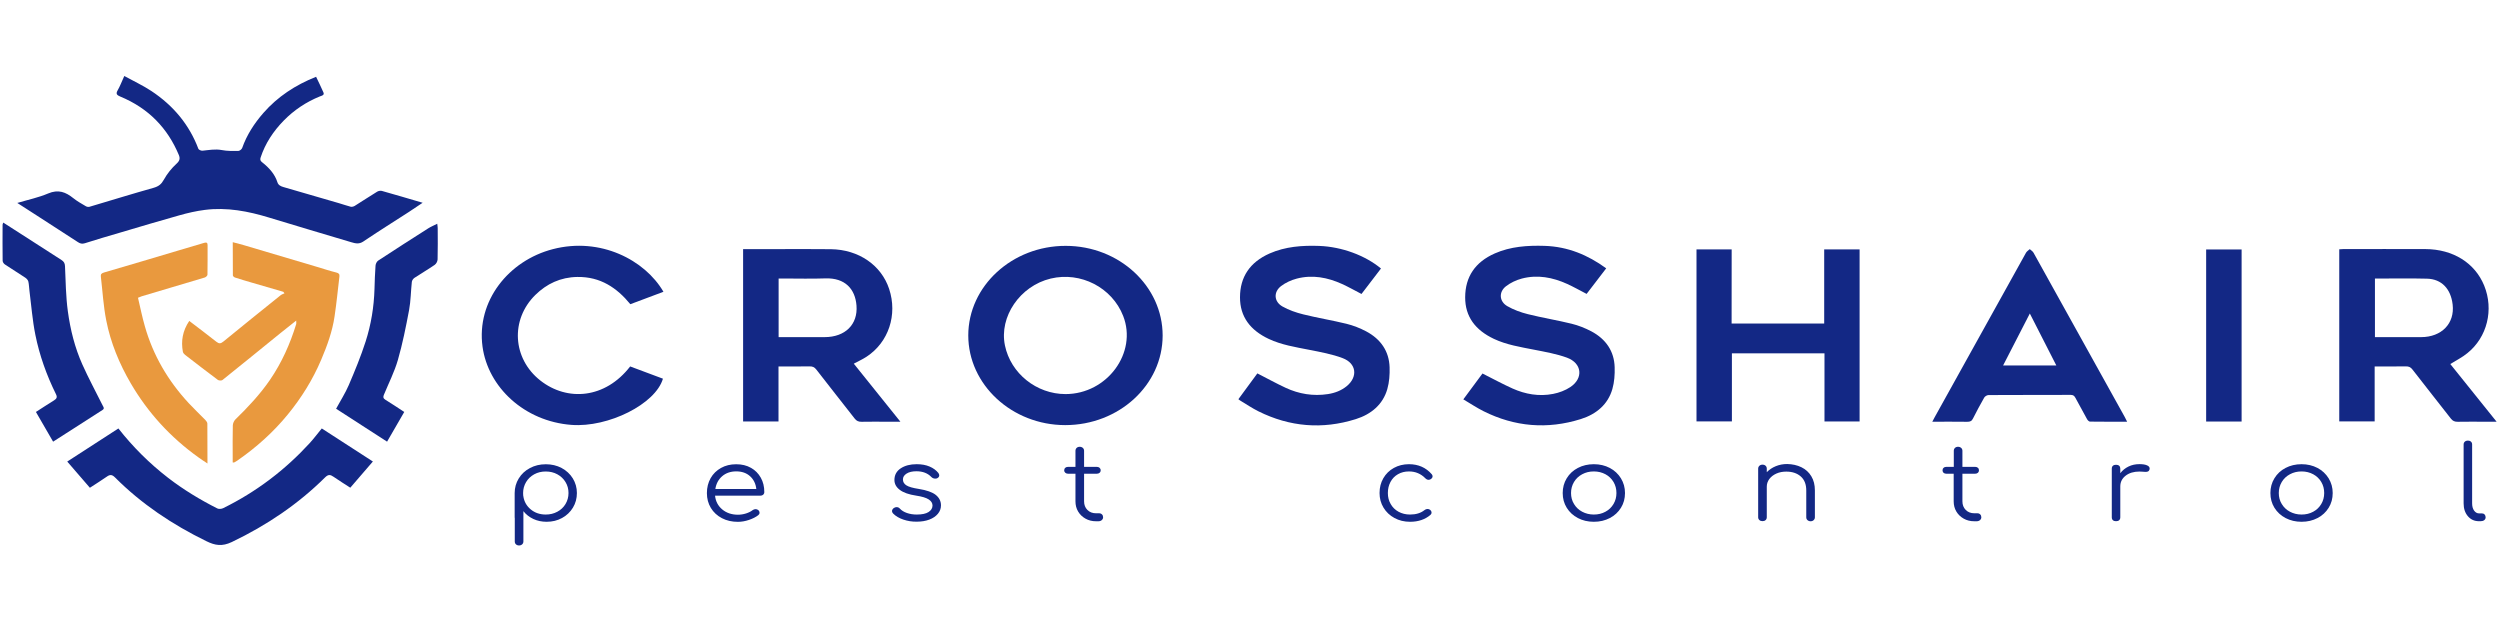
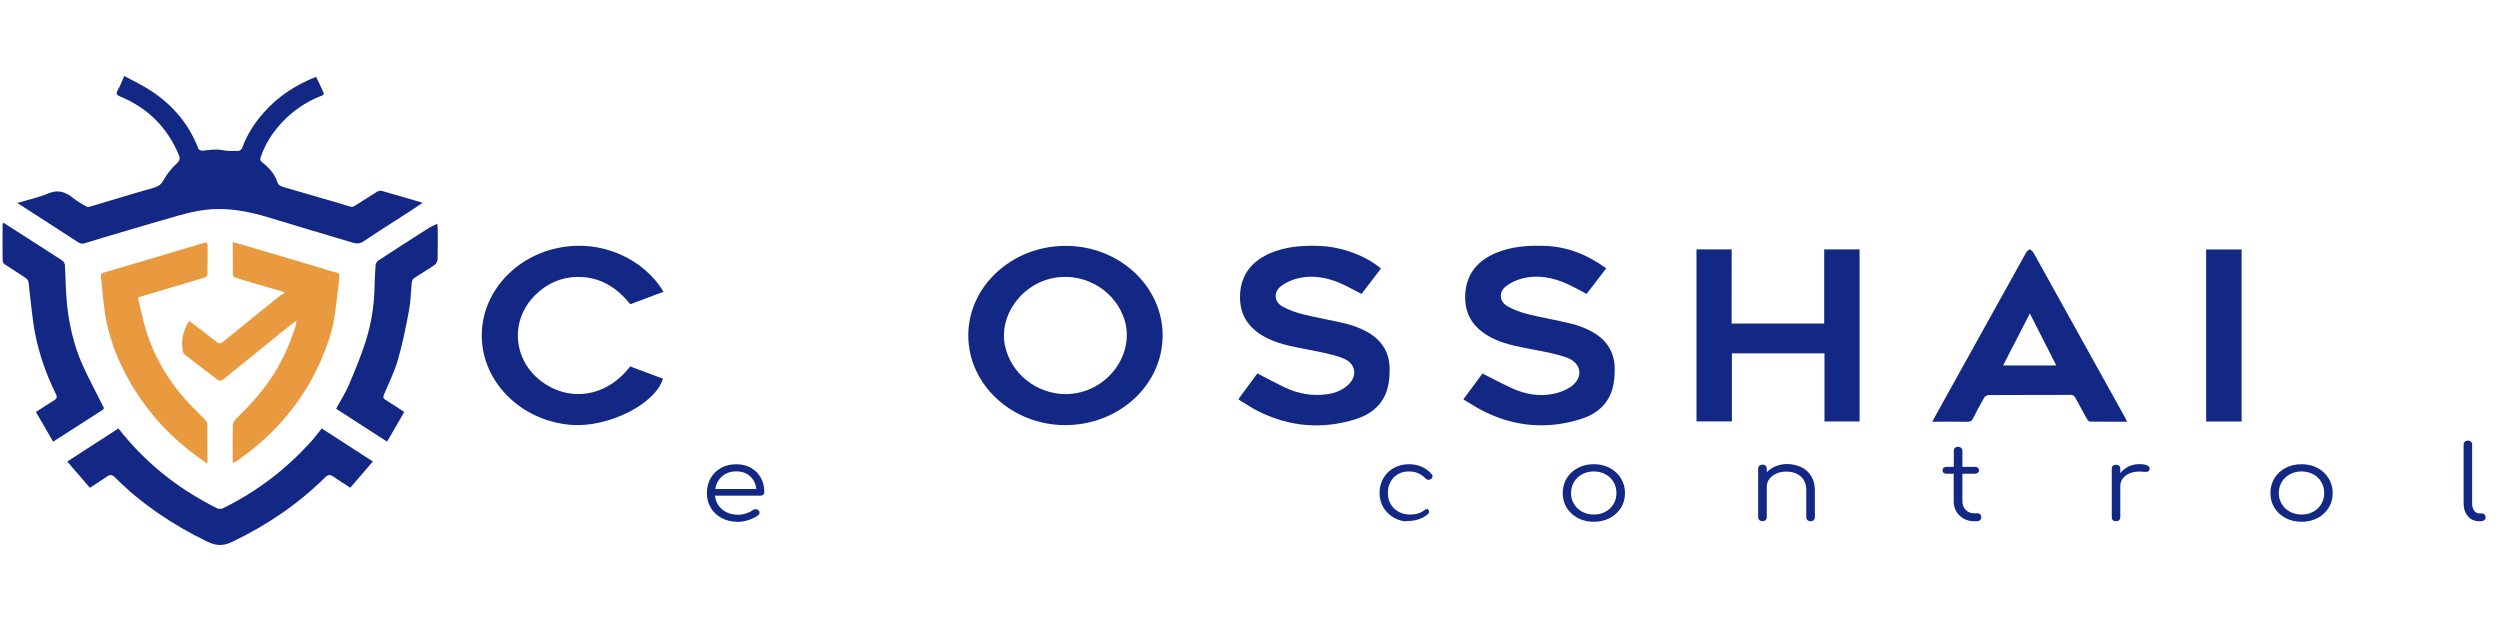
<svg xmlns="http://www.w3.org/2000/svg" version="1.1" id="Layer_1" x="0px" y="0px" width="435px" height="112px" viewBox="0 0 435 112" style="enable-background:new 0 0 435 112;" xml:space="preserve">
  <style type="text/css">
	.st0{fill:#132885;}
	.st1{fill:#E9993E;}
</style>
  <g>
-     <path class="st0" d="M426.35,63.34c2.62,3.27,5.28,6.58,8.06,10.04c-0.82,0-1.46,0-2.1,0c-1.55,0-3.11-0.02-4.66,0.01   c-0.53,0.01-0.87-0.14-1.18-0.53c-2.23-2.86-4.48-5.69-6.7-8.56c-0.31-0.41-0.63-0.56-1.16-0.55c-1.78,0.03-3.57,0.01-5.42,0.01   c0,3.22,0,6.36,0,9.56c-2.08,0-4.09,0-6.16,0c0-9.96,0-19.92,0-29.94c0.23-0.01,0.46-0.04,0.69-0.04c4.76,0,9.53-0.02,14.29,0   c4.81,0.02,8.63,2.41,10.24,6.36c1.7,4.18,0.53,8.98-2.93,11.75C428.44,62.18,427.38,62.7,426.35,63.34z M413.24,48.47   c0,3.43,0,6.79,0,10.19c2.71,0,5.37,0,8.03,0c3.58,0,5.88-2.39,5.49-5.68c-0.32-2.73-1.92-4.42-4.45-4.49   C419.31,48.41,416.31,48.47,413.24,48.47z" />
-     <path class="st0" d="M129.3,43.35c1.72,0,3.38,0,5.03,0c3.42,0,6.84-0.04,10.26,0.01c4.83,0.07,8.75,2.78,10.12,6.91   c1.49,4.5-0.09,9.29-3.93,11.8c-0.68,0.45-1.44,0.79-2.22,1.21c2.65,3.31,5.32,6.63,8.11,10.1c-0.93,0-1.67,0-2.42,0   c-1.45,0-2.9-0.02-4.34,0.01c-0.53,0.01-0.87-0.15-1.18-0.54c-2.23-2.86-4.48-5.69-6.7-8.56c-0.32-0.41-0.64-0.55-1.16-0.54   c-1.78,0.03-3.57,0.01-5.41,0.01c0,3.22,0,6.37,0,9.57c-2.08,0-4.09,0-6.16,0C129.3,63.37,129.3,53.41,129.3,43.35z M135.48,58.66   c0.24,0,0.45,0,0.65,0c2.45,0,4.9,0,7.35,0c3.58,0,5.81-2.2,5.55-5.49c-0.22-2.88-1.99-4.85-5.43-4.73   c-2.42,0.09-4.84,0.02-7.27,0.02c-0.28,0-0.56,0-0.85,0C135.48,51.9,135.48,55.24,135.48,58.66z" />
    <path class="st0" d="M202.3,58.39c-0.01,8.61-7.6,15.58-16.96,15.58c-9.27-0.01-16.86-7.04-16.86-15.61   c0.01-8.59,7.64-15.6,16.97-15.58C194.75,42.79,202.31,49.8,202.3,58.39z M185.41,68.57c7.24-0.01,12.53-7.2,10.02-13.6   c-1.94-4.95-7.39-7.75-12.61-6.5c-5.34,1.28-9,6.64-7.96,11.64C175.87,64.98,180.35,68.57,185.41,68.57z" />
    <path class="st0" d="M301.3,56.29c5.43,0,10.74,0,16.11,0c0-4.3,0-8.56,0-12.89c2.08,0,4.09,0,6.16,0c0,9.95,0,19.92,0,29.93   c-2.01,0-4.02,0-6.11,0c0-3.94,0-7.87,0-11.85c-5.4,0-10.72,0-16.11,0c0,3.94,0,7.86,0,11.84c-2.08,0-4.09,0-6.16,0   c0-9.96,0-19.93,0-29.93c2.02,0,4.04,0,6.12,0C301.3,47.69,301.3,51.95,301.3,56.29z" />
    <path class="st0" d="M215.48,69.46c1.11-1.51,2.22-3.01,3.3-4.49c1.67,0.85,3.27,1.74,4.93,2.51c2.31,1.07,4.77,1.49,7.36,1.09   c1.22-0.19,2.33-0.62,3.26-1.38c1.97-1.62,1.71-3.97-0.72-4.88c-1.85-0.7-3.87-1.06-5.84-1.45c-2.39-0.47-4.8-0.85-7.01-1.89   c-3.21-1.51-5.01-3.86-5-7.25c0.01-3.52,1.71-6.1,5.16-7.62c2.73-1.2,5.66-1.42,8.64-1.31c3.91,0.15,7.97,1.64,10.73,3.93   c-1.13,1.47-2.26,2.95-3.39,4.43c-1.16-0.6-2.25-1.22-3.39-1.74c-2.5-1.13-5.14-1.65-7.88-0.93c-0.96,0.25-1.93,0.7-2.7,1.28   c-1.37,1.03-1.28,2.72,0.22,3.57c1.1,0.62,2.36,1.06,3.62,1.37c2.49,0.62,5.03,1.03,7.52,1.64c1.18,0.29,2.35,0.75,3.41,1.31   c2.59,1.37,4,3.5,4.09,6.25c0.04,1.27-0.05,2.59-0.4,3.81c-0.76,2.64-2.75,4.36-5.49,5.22c-5.83,1.83-11.5,1.34-16.93-1.36   c-1.08-0.54-2.09-1.22-3.12-1.84C215.73,69.67,215.64,69.58,215.48,69.46z" />
    <path class="st0" d="M257.95,64.99c1.81,0.91,3.49,1.83,5.23,2.61c2.23,1,4.61,1.42,7.06,0.94c1.05-0.2,2.13-0.61,3-1.19   c2.31-1.54,2.04-4.15-0.6-5.12c-1.81-0.66-3.78-1-5.7-1.38c-2.39-0.47-4.81-0.85-7.01-1.89c-3.21-1.52-5.01-3.86-4.99-7.25   c0.02-3.52,1.71-6.1,5.17-7.62c2.73-1.2,5.66-1.4,8.64-1.31c4.05,0.13,7.53,1.58,10.73,3.91c-1.14,1.49-2.28,2.97-3.41,4.45   c-1.16-0.6-2.25-1.22-3.39-1.74c-2.5-1.13-5.14-1.65-7.88-0.93c-0.98,0.26-1.97,0.73-2.75,1.33c-1.29,0.99-1.2,2.65,0.22,3.47   c1.09,0.63,2.35,1.09,3.6,1.4c2.51,0.63,5.08,1.04,7.59,1.66c1.18,0.29,2.34,0.75,3.41,1.31c2.59,1.37,4,3.5,4.08,6.25   c0.04,1.27-0.05,2.59-0.4,3.81c-0.76,2.64-2.75,4.36-5.49,5.22c-5.83,1.83-11.51,1.34-16.92-1.37c-1.2-0.6-2.3-1.34-3.52-2.06   C255.77,67.94,256.88,66.44,257.95,64.99z" />
    <path class="st0" d="M109.65,63.76c1.92,0.72,3.81,1.42,5.7,2.13c-1.27,4.4-9.5,8.53-15.92,8.04c-8.19-0.62-14.51-6.56-15.47-13.61   c-1.08-7.94,4.52-14.97,12.24-16.97c8.28-2.15,16.03,1.9,19.24,7.42c-1.92,0.72-3.83,1.43-5.76,2.16c-2.34-2.85-5.2-4.8-9.22-4.74   c-2.92,0.04-5.34,1.19-7.31,3.13c-4.38,4.31-3.98,11.08,0.87,14.89C98.72,69.9,105.31,69.38,109.65,63.76z" />
    <path class="st0" d="M370.12,73.38c-2.22,0-4.34,0.01-6.46-0.02c-0.18,0-0.42-0.25-0.52-0.44c-0.69-1.23-1.36-2.46-2.02-3.7   c-0.18-0.33-0.36-0.51-0.82-0.51c-4.76,0.02-9.53,0-14.29,0.03c-0.26,0-0.63,0.22-0.75,0.43c-0.69,1.2-1.34,2.42-1.96,3.65   c-0.22,0.45-0.5,0.58-1.02,0.57c-1.99-0.03-3.98-0.01-6.06-0.01c0.17-0.33,0.29-0.56,0.42-0.8c5.29-9.54,10.58-19.08,15.89-28.61   c0.14-0.24,0.43-0.42,0.65-0.62c0.22,0.2,0.51,0.37,0.65,0.62c5.31,9.53,10.6,19.07,15.89,28.61   C369.85,72.81,369.96,73.05,370.12,73.38z M353.19,54.55c-1.6,3.1-3.11,6.04-4.65,9.04c3.13,0,6.14,0,9.26,0   C356.27,60.59,354.77,57.66,353.19,54.55z" />
    <path class="st0" d="M390.04,73.35c-2.08,0-4.1,0-6.17,0c0-9.98,0-19.93,0-29.94c2.03,0,4.07,0,6.17,0   C390.04,53.36,390.04,63.32,390.04,73.35z" />
    <path class="st1" d="M32.93,55.84c1.63,1.25,3.19,2.41,4.71,3.62c0.48,0.38,0.76,0.35,1.24-0.04c3.29-2.7,6.62-5.37,9.94-8.04   c0.19-0.15,0.45-0.23,0.68-0.34c-0.07-0.09-0.14-0.18-0.21-0.27c-1.83-0.53-3.67-1.07-5.5-1.6c-0.97-0.28-1.94-0.57-2.9-0.88   c-0.16-0.05-0.37-0.24-0.37-0.37c-0.02-1.89-0.02-3.77-0.02-5.78c0.72,0.19,1.31,0.34,1.9,0.51c4.27,1.26,8.54,2.53,12.81,3.8   c1.09,0.32,2.17,0.69,3.28,0.96c0.46,0.11,0.62,0.29,0.57,0.69c-0.28,2.33-0.5,4.66-0.85,6.98c-0.38,2.59-1.28,5.06-2.31,7.49   c-1.46,3.45-3.43,6.63-5.84,9.57c-2.51,3.07-5.47,5.72-8.79,8.02c-0.17,0.12-0.35,0.21-0.53,0.31c-0.04,0.02-0.1,0-0.25,0   c0-0.29,0-0.6,0-0.9c0-1.85-0.03-3.69,0.02-5.54c0.01-0.36,0.2-0.81,0.47-1.07c2.19-2.13,4.27-4.35,5.98-6.84   c2.07-3.02,3.52-6.28,4.57-9.7c0.05-0.15,0.01-0.33,0.01-0.64c-1.01,0.8-1.93,1.53-2.84,2.26c-3.33,2.7-6.65,5.41-10,8.09   c-0.15,0.12-0.62,0.1-0.78-0.02c-1.92-1.43-3.82-2.9-5.72-4.37c-0.17-0.13-0.34-0.34-0.38-0.54   C31.48,59.36,31.76,57.59,32.93,55.84z" />
    <path class="st1" d="M24.01,51.81c0.4,1.7,0.73,3.35,1.2,4.98c1.42,5,4,9.45,7.64,13.37c0.93,1,1.94,1.95,2.89,2.93   c0.16,0.17,0.34,0.41,0.34,0.61c0.02,2.25,0.02,4.51,0.02,6.95c-0.62-0.42-1.12-0.73-1.59-1.08c-4.9-3.51-8.8-7.81-11.74-12.84   c-2.02-3.45-3.52-7.11-4.28-10.96c-0.5-2.51-0.64-5.08-0.94-7.63c-0.05-0.43,0.1-0.6,0.6-0.74c4.28-1.24,8.54-2.52,12.81-3.79   c1.52-0.45,3.03-0.89,4.55-1.35c0.4-0.12,0.61-0.05,0.61,0.37c0,1.72,0.01,3.45-0.02,5.17c0,0.17-0.28,0.43-0.48,0.49   c-3.64,1.1-7.3,2.17-10.95,3.26C24.47,51.61,24.31,51.69,24.01,51.81z" />
    <path class="st0" d="M55.99,74.55c2.98,1.93,5.91,3.82,8.89,5.75c-1.33,1.54-2.6,3.02-3.93,4.56c-1.01-0.66-1.98-1.25-2.91-1.9   c-0.57-0.4-0.93-0.44-1.49,0.12c-4.67,4.63-10.11,8.31-16.21,11.23c-1.7,0.81-2.91,0.6-4.4-0.13c-5.97-2.91-11.35-6.52-15.93-11.11   c-0.51-0.51-0.87-0.53-1.43-0.13c-0.93,0.65-1.9,1.25-2.94,1.93c-1.31-1.51-2.58-2.99-3.94-4.56c2.98-1.93,5.92-3.83,8.9-5.76   c2.52,3.21,5.39,6.07,8.65,8.59c2.66,2.05,5.54,3.8,8.57,5.33c0.26,0.13,0.74,0.09,1.01-0.05c5.81-2.86,10.79-6.67,15.04-11.3   C54.61,76.31,55.26,75.44,55.99,74.55z" />
    <path class="st0" d="M9.24,76.85c-1.02-1.77-1.99-3.45-2.99-5.17c1.11-0.71,2.12-1.38,3.16-2.02c0.47-0.29,0.58-0.57,0.33-1.07   c-1.64-3.32-2.87-6.77-3.59-10.35c-0.51-2.53-0.7-5.12-1.03-7.69c-0.07-0.52-0.07-1.06-0.19-1.57c-0.06-0.24-0.29-0.5-0.51-0.65   c-1.18-0.79-2.39-1.53-3.57-2.32c-0.2-0.13-0.39-0.42-0.39-0.64c-0.03-2.09-0.02-4.18-0.01-6.27c0-0.09,0.05-0.17,0.12-0.37   c1.01,0.64,1.96,1.25,2.9,1.86c2.41,1.55,4.82,3.11,7.23,4.65c0.42,0.27,0.59,0.57,0.61,1.07c0.12,2.63,0.14,5.28,0.5,7.89   c0.43,3.15,1.2,6.27,2.52,9.22c1.08,2.41,2.34,4.74,3.52,7.11c0.13,0.27,0.4,0.54-0.02,0.81C15.01,73.14,12.2,74.95,9.24,76.85z" />
    <path class="st0" d="M76.08,38.93c0.03,0.29,0.08,0.53,0.08,0.76c0.01,1.82,0.03,3.64-0.02,5.45c-0.01,0.33-0.23,0.76-0.51,0.95   c-1.14,0.79-2.36,1.49-3.52,2.26c-0.22,0.15-0.42,0.45-0.45,0.69c-0.18,1.64-0.18,3.3-0.48,4.91c-0.55,2.92-1.13,5.84-1.95,8.69   c-0.6,2.08-1.61,4.05-2.44,6.07c-0.14,0.35-0.14,0.6,0.27,0.85c1.08,0.66,2.12,1.37,3.28,2.12c-0.99,1.72-1.96,3.39-2.99,5.17   c-3.03-1.95-5.95-3.84-8.87-5.73c0.77-1.41,1.6-2.71,2.2-4.1c1.07-2.5,2.11-5.02,2.94-7.6c0.95-2.97,1.45-6.03,1.54-9.14   c0.04-1.35,0.08-2.71,0.18-4.05c0.02-0.31,0.21-0.72,0.47-0.89c2.88-1.89,5.78-3.75,8.69-5.6C74.96,39.45,75.49,39.23,76.08,38.93z   " />
    <path class="st0" d="M55,13.36c0.44,0.93,0.89,1.82,1.28,2.73c0.21,0.48-0.32,0.57-0.61,0.68c-2.42,0.98-4.51,2.39-6.28,4.19   c-1.84,1.88-3.24,4-4.04,6.44c-0.12,0.38-0.07,0.58,0.28,0.85c1.19,0.94,2.19,2.04,2.64,3.46c0.16,0.51,0.58,0.7,1.06,0.84   c3.2,0.93,6.41,1.86,9.61,2.79c0.7,0.2,1.38,0.45,2.08,0.63c0.2,0.05,0.5-0.03,0.69-0.14c1.31-0.82,2.6-1.67,3.92-2.48   c0.21-0.13,0.58-0.2,0.82-0.13c2.31,0.65,4.61,1.33,7.09,2.06c-0.88,0.59-1.64,1.11-2.41,1.61c-2.64,1.71-5.31,3.37-7.91,5.13   c-0.76,0.51-1.39,0.33-2.11,0.12c-4.76-1.42-9.53-2.83-14.28-4.28c-3.64-1.11-7.34-1.83-11.19-1.34c-1.49,0.19-2.97,0.53-4.42,0.94   c-3.44,0.96-6.86,1.99-10.28,3c-2.06,0.61-4.13,1.2-6.17,1.86c-0.51,0.17-0.85,0.04-1.22-0.2c-2.34-1.51-4.68-3.03-7.03-4.55   c-1.11-0.72-2.23-1.44-3.51-2.26c1.92-0.57,3.73-0.95,5.37-1.65c1.79-0.76,3.07-0.23,4.38,0.82c0.66,0.53,1.43,0.96,2.18,1.4   c0.16,0.1,0.44,0.15,0.62,0.1c3.72-1.1,7.42-2.25,11.16-3.3c0.91-0.26,1.37-0.65,1.8-1.43c0.56-1.02,1.34-1.98,2.22-2.79   c0.56-0.51,0.61-0.93,0.38-1.49c-1.94-4.65-5.25-8.14-10.23-10.19c-0.54-0.22-0.77-0.46-0.43-1.04c0.43-0.74,0.72-1.54,1.17-2.52   c1.63,0.9,3.26,1.65,4.72,2.62c3.85,2.55,6.6,5.89,8.17,10.05c0.06,0.17,0.48,0.35,0.71,0.33c1.13-0.11,2.22-0.33,3.38-0.11   c0.93,0.18,1.91,0.16,2.86,0.15c0.23,0,0.59-0.29,0.67-0.51c0.8-2.27,2.1-4.28,3.71-6.12C48.3,16.84,51.36,14.81,55,13.36z" />
  </g>
  <g>
-     <path class="st0" d="M97.72,81.43c0.82,0.44,1.47,1.04,1.95,1.81c0.47,0.77,0.71,1.62,0.71,2.55s-0.23,1.78-0.69,2.54   c-0.46,0.76-1.09,1.36-1.89,1.8c-0.8,0.44-1.69,0.66-2.68,0.66c-0.84,0-1.62-0.16-2.32-0.49c-0.7-0.33-1.28-0.78-1.73-1.36v5.27   c0,0.2-0.07,0.37-0.21,0.5c-0.14,0.13-0.32,0.2-0.55,0.2c-0.22,0-0.4-0.07-0.54-0.2c-0.14-0.13-0.2-0.3-0.2-0.5v-4.03   c-0.01-0.04-0.02-0.09-0.02-0.16v-4.22c0-0.93,0.24-1.79,0.71-2.55c0.47-0.77,1.12-1.37,1.95-1.81c0.82-0.44,1.74-0.66,2.76-0.66   C95.97,80.78,96.89,80.99,97.72,81.43z M96.98,89.04c0.6-0.32,1.08-0.77,1.42-1.34c0.34-0.57,0.52-1.21,0.52-1.91   c0-0.71-0.17-1.34-0.52-1.91c-0.34-0.57-0.82-1.02-1.42-1.35c-0.6-0.33-1.28-0.49-2.02-0.49c-0.74,0-1.41,0.16-2.01,0.49   c-0.6,0.33-1.07,0.78-1.41,1.35c-0.34,0.57-0.52,1.21-0.52,1.91c0,0.2,0.01,0.35,0.02,0.45c0.01,0.02,0.02,0.05,0.02,0.09   c0.13,0.93,0.56,1.7,1.28,2.3c0.72,0.6,1.59,0.9,2.62,0.9C95.7,89.53,96.37,89.37,96.98,89.04z" />
    <path class="st0" d="M130.66,81.4c0.74,0.41,1.31,0.99,1.72,1.72c0.41,0.73,0.61,1.56,0.61,2.5c0,0.19-0.07,0.34-0.19,0.46   c-0.13,0.11-0.3,0.17-0.51,0.17h-7.87c0.1,0.98,0.52,1.78,1.25,2.39c0.73,0.61,1.64,0.92,2.73,0.92c0.47,0,0.94-0.07,1.41-0.22   c0.47-0.15,0.85-0.34,1.14-0.57c0.17-0.12,0.34-0.18,0.53-0.18c0.14,0,0.29,0.05,0.43,0.14c0.17,0.14,0.25,0.31,0.25,0.49   c0,0.16-0.07,0.29-0.21,0.41c-0.43,0.34-0.97,0.61-1.64,0.84c-0.66,0.22-1.3,0.33-1.91,0.33c-1.04,0-1.97-0.21-2.79-0.64   c-0.82-0.43-1.46-1.02-1.92-1.78c-0.46-0.76-0.69-1.62-0.69-2.58c0-0.97,0.22-1.84,0.65-2.6c0.43-0.76,1.04-1.35,1.81-1.78   c0.77-0.43,1.65-0.64,2.64-0.64C129.07,80.78,129.92,80.98,130.66,81.4z M125.66,82.86c-0.65,0.56-1.05,1.31-1.19,2.23h7.13   c-0.1-0.92-0.47-1.67-1.09-2.23c-0.62-0.56-1.42-0.84-2.4-0.84C127.13,82.02,126.31,82.3,125.66,82.86z" />
-     <path class="st0" d="M157.19,90.41c-0.74-0.25-1.34-0.6-1.79-1.06c-0.13-0.14-0.19-0.28-0.19-0.41c0-0.2,0.1-0.38,0.31-0.54   c0.16-0.11,0.32-0.16,0.49-0.16c0.22,0,0.41,0.08,0.56,0.25c0.31,0.34,0.72,0.59,1.24,0.77c0.51,0.18,1.08,0.27,1.7,0.27   c0.91,0,1.59-0.14,2.05-0.43c0.45-0.29,0.69-0.66,0.7-1.13c0-0.43-0.23-0.79-0.68-1.08c-0.45-0.29-1.18-0.5-2.16-0.65   c-1.27-0.19-2.22-0.52-2.85-1c-0.63-0.47-0.94-1.05-0.94-1.72c0-0.87,0.37-1.55,1.1-2.03c0.73-0.48,1.65-0.72,2.76-0.72   c0.86,0,1.6,0.13,2.24,0.4c0.64,0.27,1.15,0.64,1.54,1.12c0.1,0.16,0.16,0.29,0.16,0.41c0,0.2-0.1,0.37-0.31,0.49   c-0.09,0.06-0.21,0.09-0.37,0.09c-0.27,0-0.5-0.09-0.68-0.27c-0.64-0.67-1.51-1.01-2.61-1.01c-0.71,0-1.29,0.13-1.71,0.4   c-0.43,0.27-0.64,0.61-0.64,1.02c0,0.43,0.2,0.78,0.6,1.03c0.4,0.26,1.12,0.46,2.14,0.62c1.39,0.22,2.38,0.57,2.98,1.05   c0.6,0.49,0.9,1.09,0.9,1.81c0,0.55-0.18,1.04-0.54,1.47c-0.36,0.43-0.85,0.77-1.49,1.01c-0.64,0.24-1.36,0.36-2.16,0.36   C158.71,90.79,157.93,90.66,157.19,90.41z" />
-     <path class="st0" d="M191.75,89.51c0.13,0.13,0.19,0.3,0.19,0.5c0,0.19-0.08,0.35-0.23,0.49c-0.16,0.13-0.35,0.2-0.58,0.2h-0.41   c-0.69,0-1.31-0.15-1.85-0.46c-0.55-0.31-0.97-0.72-1.28-1.24c-0.31-0.52-0.46-1.11-0.46-1.77v-4.8h-1.27   c-0.21,0-0.37-0.06-0.5-0.17c-0.12-0.11-0.19-0.25-0.19-0.42c0-0.18,0.06-0.33,0.19-0.44c0.12-0.11,0.29-0.17,0.5-0.17h1.27v-2.79   c0-0.2,0.07-0.37,0.2-0.5c0.14-0.13,0.31-0.2,0.54-0.2c0.22,0,0.4,0.07,0.55,0.2c0.14,0.13,0.21,0.3,0.21,0.5v2.79h2.2   c0.21,0,0.37,0.06,0.5,0.17c0.12,0.11,0.19,0.26,0.19,0.44c0,0.17-0.06,0.31-0.19,0.42c-0.12,0.11-0.29,0.17-0.5,0.17h-2.2v4.8   c0,0.61,0.19,1.11,0.58,1.5c0.39,0.39,0.89,0.58,1.5,0.58h0.53C191.45,89.31,191.62,89.38,191.75,89.51z" />
-     <path class="st0" d="M242.63,90.13c-0.81-0.44-1.44-1.04-1.9-1.8c-0.46-0.76-0.69-1.61-0.69-2.54c0-0.96,0.22-1.82,0.66-2.58   c0.44-0.76,1.05-1.36,1.83-1.79c0.78-0.43,1.66-0.65,2.63-0.65c1.62,0,2.94,0.58,3.95,1.73c0.1,0.11,0.16,0.23,0.16,0.38   c0,0.19-0.11,0.36-0.33,0.5c-0.12,0.07-0.24,0.11-0.37,0.11c-0.19,0-0.38-0.09-0.56-0.27c-0.39-0.4-0.82-0.69-1.29-0.89   c-0.47-0.2-0.99-0.3-1.56-0.3c-0.71,0-1.35,0.16-1.91,0.48c-0.56,0.32-0.99,0.76-1.3,1.34c-0.31,0.58-0.46,1.22-0.46,1.94   c0,0.71,0.16,1.35,0.49,1.91c0.32,0.57,0.78,1.02,1.36,1.34c0.58,0.32,1.25,0.49,2.01,0.49c1.04,0,1.88-0.26,2.51-0.77   c0.17-0.13,0.34-0.2,0.53-0.2c0.16,0,0.3,0.05,0.43,0.14c0.18,0.14,0.27,0.31,0.27,0.49c0,0.16-0.07,0.29-0.19,0.4   c-0.93,0.8-2.12,1.2-3.55,1.2C244.34,90.79,243.44,90.57,242.63,90.13z" />
+     <path class="st0" d="M242.63,90.13c-0.81-0.44-1.44-1.04-1.9-1.8c-0.46-0.76-0.69-1.61-0.69-2.54c0-0.96,0.22-1.82,0.66-2.58   c0.44-0.76,1.05-1.36,1.83-1.79c0.78-0.43,1.66-0.65,2.63-0.65c1.62,0,2.94,0.58,3.95,1.73c0.1,0.11,0.16,0.23,0.16,0.38   c0,0.19-0.11,0.36-0.33,0.5c-0.12,0.07-0.24,0.11-0.37,0.11c-0.19,0-0.38-0.09-0.56-0.27c-0.39-0.4-0.82-0.69-1.29-0.89   c-0.47-0.2-0.99-0.3-1.56-0.3c-0.71,0-1.35,0.16-1.91,0.48c-0.56,0.32-0.99,0.76-1.3,1.34c-0.31,0.58-0.46,1.22-0.46,1.94   c0,0.71,0.16,1.35,0.49,1.91c0.32,0.57,0.78,1.02,1.36,1.34c0.58,0.32,1.25,0.49,2.01,0.49c1.04,0,1.88-0.26,2.51-0.77   c0.17-0.13,0.34-0.2,0.53-0.2c0.18,0.14,0.27,0.31,0.27,0.49c0,0.16-0.07,0.29-0.19,0.4   c-0.93,0.8-2.12,1.2-3.55,1.2C244.34,90.79,243.44,90.57,242.63,90.13z" />
    <path class="st0" d="M274.55,90.14c-0.82-0.43-1.47-1.03-1.94-1.79c-0.47-0.76-0.7-1.61-0.7-2.56c0-0.95,0.23-1.8,0.7-2.57   c0.47-0.77,1.11-1.37,1.94-1.8c0.82-0.43,1.75-0.65,2.78-0.65c1.03,0,1.95,0.22,2.77,0.65c0.82,0.43,1.46,1.03,1.94,1.8   c0.47,0.77,0.71,1.62,0.71,2.57c0,0.95-0.23,1.8-0.7,2.56c-0.47,0.76-1.11,1.36-1.94,1.79c-0.82,0.43-1.75,0.65-2.78,0.65   C276.3,90.79,275.37,90.57,274.55,90.14z M279.35,89.04c0.6-0.32,1.06-0.77,1.4-1.34c0.34-0.57,0.51-1.21,0.51-1.91   c0-0.72-0.17-1.36-0.51-1.93c-0.34-0.57-0.81-1.02-1.4-1.34c-0.6-0.32-1.27-0.49-2.03-0.49c-0.74,0-1.41,0.16-2.02,0.49   c-0.6,0.32-1.08,0.77-1.42,1.34c-0.34,0.57-0.52,1.21-0.52,1.93c0,0.71,0.17,1.35,0.52,1.91c0.34,0.57,0.82,1.02,1.42,1.34   c0.6,0.32,1.28,0.49,2.02,0.49C278.08,89.53,278.75,89.37,279.35,89.04z" />
    <path class="st0" d="M313.45,81.3c0.73,0.36,1.31,0.88,1.72,1.57c0.42,0.69,0.62,1.51,0.62,2.47v4.67c0,0.19-0.07,0.35-0.21,0.49   c-0.14,0.13-0.32,0.2-0.53,0.2c-0.22,0-0.4-0.07-0.55-0.2c-0.14-0.13-0.21-0.29-0.21-0.49v-4.67c0-1.07-0.32-1.88-0.96-2.44   c-0.64-0.56-1.48-0.84-2.52-0.84c-0.64,0-1.21,0.11-1.72,0.34c-0.51,0.23-0.92,0.54-1.22,0.94c-0.3,0.4-0.45,0.85-0.45,1.34v5.32   c0,0.2-0.07,0.37-0.2,0.49c-0.14,0.13-0.32,0.19-0.54,0.19c-0.22,0-0.4-0.06-0.55-0.19c-0.14-0.13-0.21-0.29-0.21-0.49v-8.45   c0-0.2,0.07-0.37,0.21-0.5c0.14-0.13,0.32-0.2,0.55-0.2c0.22,0,0.4,0.07,0.54,0.2c0.14,0.13,0.2,0.3,0.2,0.5v0.61   c0.43-0.44,0.95-0.79,1.56-1.04c0.61-0.25,1.27-0.38,1.99-0.38C311.88,80.76,312.71,80.94,313.45,81.3z" />
    <path class="st0" d="M344.56,89.51c0.13,0.13,0.19,0.3,0.19,0.5c0,0.19-0.08,0.35-0.23,0.49c-0.16,0.13-0.35,0.2-0.58,0.2h-0.41   c-0.69,0-1.31-0.15-1.85-0.46c-0.55-0.31-0.97-0.72-1.28-1.24c-0.31-0.52-0.46-1.11-0.46-1.77v-4.8h-1.27   c-0.21,0-0.37-0.06-0.5-0.17C338.06,82.15,338,82,338,81.84c0-0.18,0.06-0.33,0.19-0.44c0.12-0.11,0.29-0.17,0.5-0.17h1.27v-2.79   c0-0.2,0.07-0.37,0.2-0.5c0.14-0.13,0.31-0.2,0.54-0.2c0.22,0,0.4,0.07,0.55,0.2c0.14,0.13,0.21,0.3,0.21,0.5v2.79h2.2   c0.21,0,0.37,0.06,0.5,0.17c0.12,0.11,0.18,0.26,0.18,0.44c0,0.17-0.06,0.31-0.18,0.42c-0.12,0.11-0.29,0.17-0.5,0.17h-2.2v4.8   c0,0.61,0.19,1.11,0.58,1.5c0.39,0.39,0.89,0.58,1.5,0.58h0.53C344.27,89.31,344.43,89.38,344.56,89.51z" />
    <path class="st0" d="M373.56,80.96c0.32,0.13,0.48,0.32,0.48,0.56c0,0.07-0.01,0.13-0.02,0.16c-0.05,0.17-0.13,0.28-0.24,0.34   c-0.11,0.06-0.26,0.09-0.46,0.09c-0.12,0-0.32-0.01-0.6-0.04c-0.1-0.01-0.26-0.02-0.47-0.02c-0.97,0-1.77,0.24-2.39,0.72   c-0.62,0.48-0.93,1.1-0.93,1.87v5.37c0,0.22-0.07,0.38-0.19,0.5c-0.13,0.12-0.31,0.18-0.55,0.18s-0.42-0.06-0.55-0.18   c-0.13-0.12-0.19-0.29-0.19-0.5v-8.46c0-0.22,0.06-0.38,0.19-0.5c0.13-0.12,0.31-0.18,0.55-0.18s0.42,0.06,0.55,0.18   c0.13,0.12,0.19,0.29,0.19,0.5v0.79c0.38-0.5,0.86-0.89,1.44-1.17c0.58-0.28,1.21-0.41,1.89-0.41   C372.81,80.76,373.24,80.82,373.56,80.96z" />
    <path class="st0" d="M397.69,90.14c-0.82-0.43-1.47-1.03-1.94-1.79c-0.47-0.76-0.7-1.61-0.7-2.56c0-0.95,0.23-1.8,0.7-2.57   c0.47-0.77,1.11-1.37,1.94-1.8c0.82-0.43,1.75-0.65,2.78-0.65c1.03,0,1.95,0.22,2.77,0.65c0.82,0.43,1.46,1.03,1.94,1.8   c0.47,0.77,0.71,1.62,0.71,2.57c0,0.95-0.23,1.8-0.7,2.56c-0.47,0.76-1.11,1.36-1.94,1.79c-0.82,0.43-1.75,0.65-2.78,0.65   C399.44,90.79,398.52,90.57,397.69,90.14z M402.5,89.04c0.6-0.32,1.06-0.77,1.4-1.34c0.34-0.57,0.51-1.21,0.51-1.91   c0-0.72-0.17-1.36-0.51-1.93c-0.34-0.57-0.81-1.02-1.4-1.34c-0.6-0.32-1.27-0.49-2.03-0.49c-0.74,0-1.41,0.16-2.02,0.49   c-0.6,0.32-1.08,0.77-1.42,1.34c-0.34,0.57-0.52,1.21-0.52,1.93c0,0.71,0.17,1.35,0.52,1.91c0.34,0.57,0.82,1.02,1.42,1.34   c0.6,0.32,1.28,0.49,2.02,0.49C401.22,89.53,401.9,89.37,402.5,89.04z" />
    <path class="st0" d="M429.42,89.83c-0.5-0.58-0.75-1.33-0.75-2.24V77.34c0-0.2,0.07-0.37,0.21-0.49c0.14-0.13,0.32-0.19,0.53-0.19   c0.22,0,0.4,0.06,0.54,0.19c0.14,0.13,0.2,0.29,0.2,0.49v10.24c0,0.52,0.11,0.93,0.34,1.26c0.23,0.32,0.52,0.49,0.87,0.49h0.49   c0.19,0,0.35,0.06,0.47,0.19c0.12,0.13,0.18,0.29,0.18,0.49c0,0.2-0.08,0.37-0.24,0.49c-0.16,0.13-0.37,0.19-0.63,0.19h-0.25   C430.57,90.7,429.92,90.41,429.42,89.83z" />
  </g>
</svg>